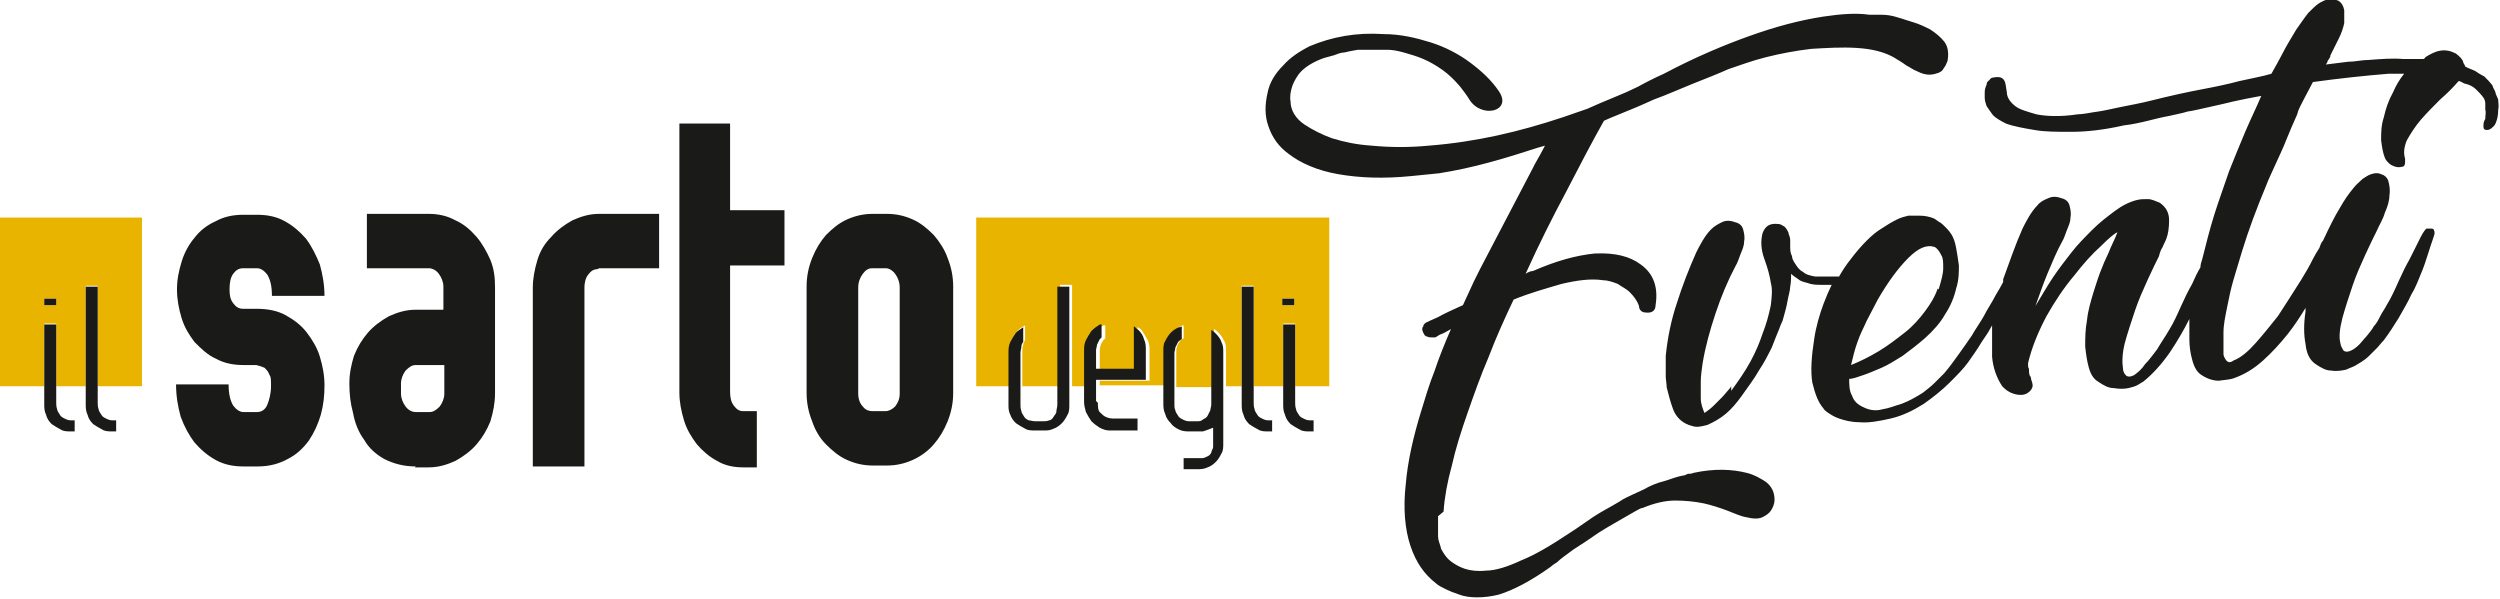
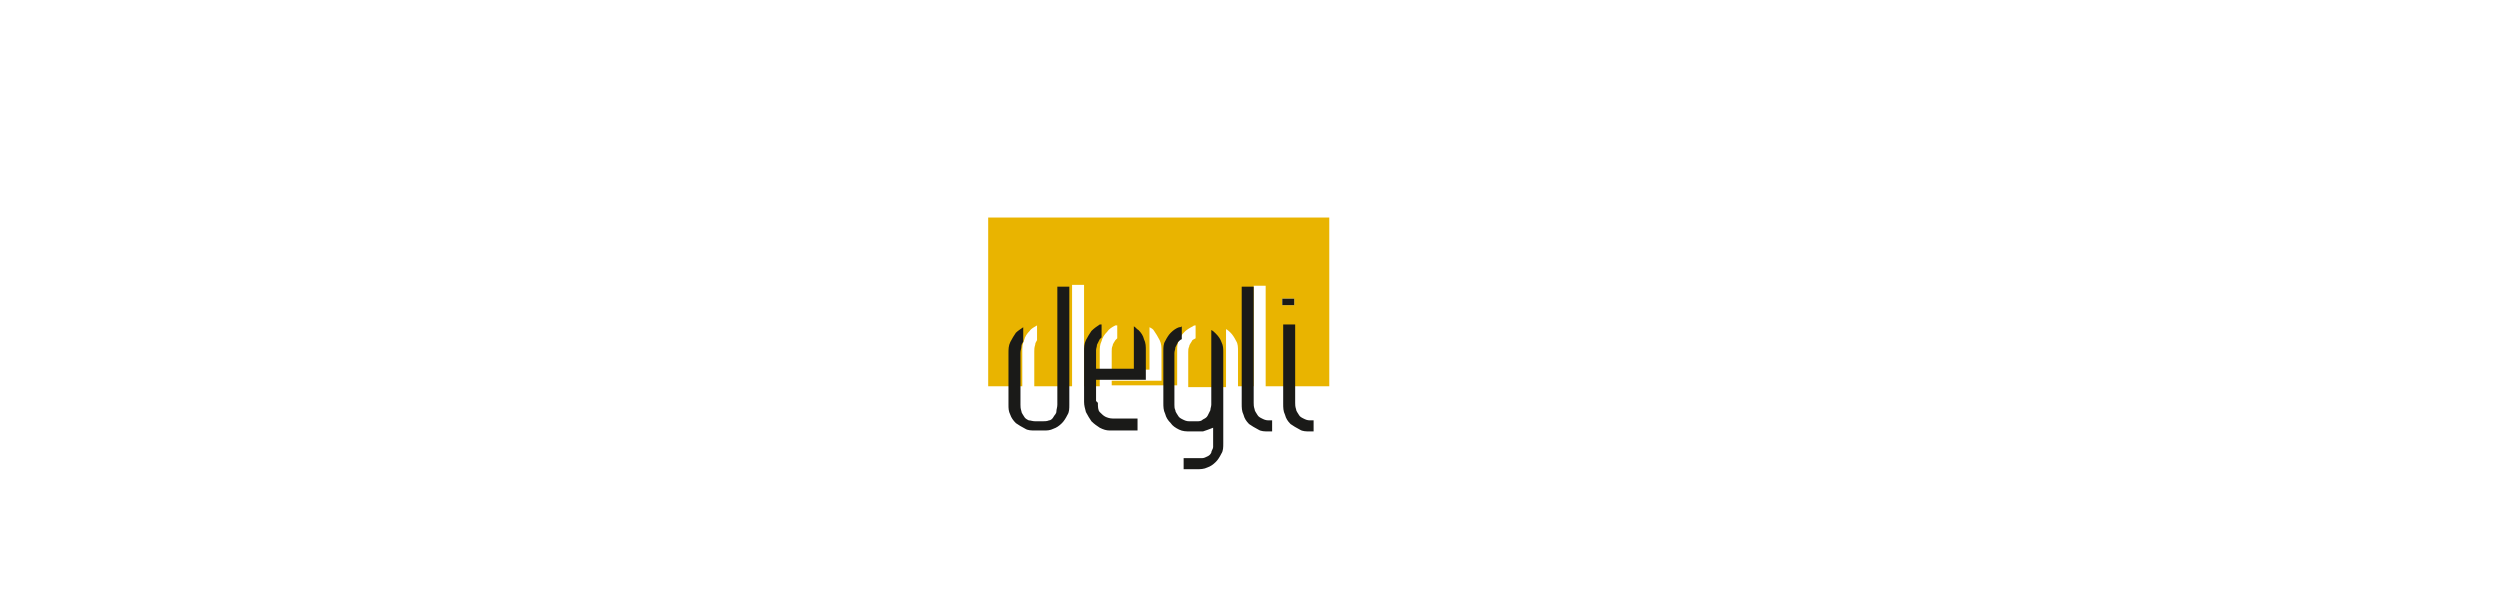
<svg xmlns="http://www.w3.org/2000/svg" version="1.1" viewBox="0 0 271.2 65">
  <defs>
    <style>
      .cls-1, .cls-2 {
        fill-rule: evenodd;
      }

      .cls-1, .cls-3 {
        fill: #1a1a18;
      }

      .cls-2 {
        fill: #e9b400;
      }
    </style>
  </defs>
  <g>
    <g id="Livello_1">
      <g>
        <g>
-           <path class="cls-2" d="M4.8,32.4h1.3v.7h-1.3v-.7ZM0,23.6h15.4v18.3h-4.8v-10.9h-1.3v10.9h-3.2v-6.8h-1.3v6.8H0v-18.3Z" />
-           <path class="cls-3" d="M10.6,43.7c0,.2,0,.4.1.7,0,.2.2.4.3.6.1.2.3.3.5.4.2.1.4.2.7.2h.4v1.2h-.4c-.4,0-.8,0-1.1-.2-.4-.2-.7-.4-1-.6-.3-.3-.5-.6-.6-1-.2-.4-.2-.8-.2-1.2v-12.7h1.3v12.7ZM4.8,32.4h1.3v.7h-1.3v-.7ZM6.1,43.7c0,.2,0,.4.1.7,0,.2.2.4.3.6.1.2.3.3.5.4.2.1.4.2.7.2h.4v1.2h-.4c-.4,0-.8,0-1.1-.2-.4-.2-.7-.4-1-.6-.3-.3-.5-.6-.6-1-.2-.4-.2-.8-.2-1.2v-8.6h1.3v8.6Z" />
-           <path class="cls-3" d="M97.6,31.2c0-.6-.2-1.1-.5-1.5-.3-.4-.7-.6-1-.6h-1.5c-.4,0-.7.2-1,.6-.3.4-.5.9-.5,1.5v11.5c0,.6.2,1.1.5,1.4.3.4.7.5,1,.5h1.5c.3,0,.7-.2,1-.5.3-.4.5-.8.5-1.4v-11.5ZM94.7,50.5c-1,0-1.9-.2-2.8-.6-.9-.4-1.6-1-2.3-1.7-.7-.7-1.2-1.6-1.5-2.5-.4-1-.6-2-.6-3.1v-11.5c0-1.1.2-2.1.6-3.1.4-1,.9-1.8,1.5-2.5.7-.7,1.4-1.3,2.3-1.7.9-.4,1.8-.6,2.8-.6h1.5c1,0,1.9.2,2.8.6.9.4,1.6,1,2.3,1.7.6.7,1.2,1.6,1.5,2.5.4,1,.6,2,.6,3.1v11.5c0,1.1-.2,2.1-.6,3.1-.4,1-.9,1.8-1.5,2.5-.6.7-1.4,1.3-2.3,1.7-.9.4-1.8.6-2.8.6h-1.5ZM79.2,42.5c0,.6.1,1.1.4,1.5.3.4.6.6,1,.6h1.5v6.1h-1.5c-1,0-2-.2-2.8-.7-.8-.4-1.6-1.1-2.2-1.8-.6-.8-1.1-1.6-1.4-2.6-.3-1-.5-2-.5-3V13.4h5.5v9.4h5.9v6h-5.9v13.7ZM64.8,29.2c-.4,0-.7.2-1,.6-.3.4-.4.9-.4,1.4v19.4h-5.6v-19.4c0-1,.2-2,.5-3,.3-1,.8-1.8,1.5-2.5.6-.7,1.4-1.3,2.3-1.8.9-.4,1.8-.7,2.9-.7h6.5v5.9h-6.5ZM45.1,39.6c-.4,0-.7.2-1.1.6-.3.4-.5.9-.5,1.4v1.1c0,.5.2,1,.5,1.4.3.4.7.6,1.1.6h1.5c.4,0,.7-.2,1.1-.6.3-.4.5-.9.5-1.4v-3.1h-3ZM45.1,50.6c-1.3,0-2.4-.3-3.4-.8-.9-.5-1.7-1.2-2.2-2.1-.6-.8-1-1.8-1.2-2.9-.3-1.1-.4-2.1-.4-3.2s.2-2,.5-3c.4-1,.9-1.8,1.5-2.5.6-.7,1.4-1.3,2.3-1.8.9-.4,1.8-.7,2.9-.7h3v-2.5c0-.5-.2-1-.5-1.4-.3-.4-.7-.6-1.1-.6h-6.7v-5.9h6.7c1,0,2,.2,2.9.7.9.4,1.6,1,2.3,1.8.6.7,1.1,1.6,1.5,2.5.4,1,.5,1.9.5,3v11.5c0,1-.2,2-.5,3-.4,1-.9,1.8-1.5,2.5-.6.7-1.4,1.3-2.3,1.8-.9.4-1.8.7-2.9.7h-1.5ZM26.4,50.6c-1.1,0-2.1-.2-3-.7-.9-.5-1.6-1.1-2.3-1.9-.6-.8-1.1-1.7-1.5-2.8-.3-1.1-.5-2.2-.5-3.5h5.7c0,1.1.2,1.8.5,2.3.3.4.7.7,1.1.7h1.5c.5,0,.9-.3,1.1-.8.2-.5.4-1.2.4-2s0-1-.2-1.3c-.1-.3-.3-.5-.5-.7-.2-.1-.5-.2-.9-.3-.4,0-.8,0-1.4,0-1.1,0-2.1-.2-3-.7-.9-.4-1.6-1.1-2.3-1.8-.6-.8-1.1-1.6-1.4-2.6-.3-1-.5-2-.5-3.1s.2-2,.5-3c.3-1,.8-1.9,1.4-2.6.6-.8,1.4-1.4,2.3-1.8.9-.5,1.9-.7,3-.7h1.5c1.1,0,2.1.2,3,.7.9.5,1.6,1.1,2.3,1.9.6.8,1.1,1.8,1.5,2.8.3,1.1.5,2.2.5,3.4h-5.7c0-1.1-.2-1.8-.5-2.3-.3-.4-.7-.7-1.1-.7h-1.5c-.5,0-.8.2-1.1.6-.3.4-.4,1-.4,1.7s.1,1.1.4,1.5c.3.4.6.6,1.1.6h1.5c1.1,0,2.2.2,3.1.7.9.5,1.7,1.1,2.3,1.9.6.8,1.1,1.6,1.4,2.6.3,1,.5,2,.5,3.1s-.1,2.1-.4,3.2c-.3,1-.7,1.9-1.3,2.8-.6.8-1.3,1.5-2.3,2-.9.5-2,.8-3.2.8h-1.5Z" />
-           <path class="cls-2" d="M139.1,32.4h1.3v.7h-1.3v-.7ZM105.7,23.6h38.5v18.3h-3.7v-6.8h-1.3v6.8h-3.2v-10.9h-1.3v10.9h-1.7v-3.8c0-.4,0-.8-.2-1.1-.2-.4-.4-.7-.6-.9-.1-.1-.3-.3-.5-.4,0,2.1,0,4.2,0,6.3h-4.1v-3.8c0-.2,0-.4.1-.6,0-.2.2-.4.3-.6,0-.1.2-.2.4-.3v-1.4c-.1,0-.2,0-.3.1-.4.2-.7.4-.9.6-.3.3-.5.6-.6.9-.2.4-.2.7-.2,1.1v3.8h-7.1v-.5h5.4v-3.2c0-.4,0-.8-.2-1.2-.2-.4-.4-.7-.6-1-.1-.2-.3-.3-.5-.4,0,1.5,0,3,0,4.6h-4.1v-2c0-.2,0-.4.1-.6,0-.2.2-.4.3-.6,0,0,.2-.2.2-.2v-1.4c0,0-.1,0-.2,0-.4.2-.7.4-.9.7-.3.3-.5.6-.6,1-.2.4-.2.8-.2,1.2v3.7h-1.7v-11h-1.3v11h-4.1v-3.8c0-.2,0-.4.1-.7,0-.2.1-.3.2-.5v-1.6c-.3.2-.6.3-.8.6-.3.3-.5.6-.6,1-.2.4-.2.8-.2,1.2v3.8h-3.7v-18.3Z" />
+           <path class="cls-2" d="M139.1,32.4h1.3v.7h-1.3v-.7ZM105.7,23.6h38.5v18.3h-3.7v-6.8v6.8h-3.2v-10.9h-1.3v10.9h-1.7v-3.8c0-.4,0-.8-.2-1.1-.2-.4-.4-.7-.6-.9-.1-.1-.3-.3-.5-.4,0,2.1,0,4.2,0,6.3h-4.1v-3.8c0-.2,0-.4.1-.6,0-.2.2-.4.3-.6,0-.1.2-.2.4-.3v-1.4c-.1,0-.2,0-.3.1-.4.2-.7.4-.9.6-.3.3-.5.6-.6.9-.2.4-.2.7-.2,1.1v3.8h-7.1v-.5h5.4v-3.2c0-.4,0-.8-.2-1.2-.2-.4-.4-.7-.6-1-.1-.2-.3-.3-.5-.4,0,1.5,0,3,0,4.6h-4.1v-2c0-.2,0-.4.1-.6,0-.2.2-.4.3-.6,0,0,.2-.2.2-.2v-1.4c0,0-.1,0-.2,0-.4.2-.7.4-.9.7-.3.3-.5.6-.6,1-.2.4-.2.8-.2,1.2v3.7h-1.7v-11h-1.3v11h-4.1v-3.8c0-.2,0-.4.1-.7,0-.2.1-.3.2-.5v-1.6c-.3.2-.6.3-.8.6-.3.3-.5.6-.6,1-.2.4-.2.8-.2,1.2v3.8h-3.7v-18.3Z" />
          <path class="cls-1" d="M139.1,32.4h1.3v.7h-1.3v-.7ZM140.5,43.7c0,.2,0,.4.1.7,0,.2.2.4.3.6.1.2.3.3.5.4.2.1.4.2.7.2h.4v1.2h-.4c-.4,0-.8,0-1.1-.2-.4-.2-.7-.4-1-.6-.3-.3-.5-.6-.6-1-.2-.4-.2-.8-.2-1.2v-8.6h1.3v8.6ZM136,43.7c0,.2,0,.4.1.7,0,.2.2.4.3.6.1.2.3.3.5.4.2.1.4.2.7.2h.4v1.2h-.4c-.4,0-.8,0-1.1-.2-.4-.2-.7-.4-1-.6-.3-.3-.5-.6-.6-1-.2-.4-.2-.8-.2-1.2v-12.7h1.3v12.7ZM128.4,50.9v-1.2c.5,0,1,0,1.4,0,.2,0,.4,0,.6,0,.2,0,.4-.1.6-.2.2-.1.3-.2.4-.4,0-.2.2-.4.2-.6,0-.2,0-.5,0-.9,0-.3,0-.8,0-1.2-.5.2-.8.3-1.1.4-.2,0-.4,0-.6,0h-.8c-.4,0-.8,0-1.2-.2-.4-.2-.7-.4-.9-.7-.3-.3-.5-.6-.6-1-.2-.4-.2-.8-.2-1.2v-5.6c0-.4,0-.8.2-1.1.2-.4.4-.7.6-.9.3-.3.6-.5.9-.6.1,0,.2,0,.3-.1v1.4c-.1,0-.3.2-.4.3-.1.2-.2.4-.3.6,0,.2-.1.4-.1.6v5.6c0,.2,0,.4.1.6,0,.2.2.4.3.6.1.2.3.3.5.4.2.1.4.2.7.2h.8c.3,0,.5,0,.7-.2.2-.1.4-.2.5-.4.1-.2.2-.4.3-.6,0-.2.1-.4.1-.6,0-2.7,0-5.4,0-8.1.2.1.3.2.5.4.3.3.5.6.6.9.2.4.2.7.2,1.1v9.9c0,.4,0,.8-.2,1.1-.2.4-.4.7-.6.9-.3.3-.6.5-.9.6-.4.2-.8.2-1.2.2h-1.6ZM119.1,43.7c0,.4,0,.8.2,1,.2.2.4.4.6.5.2.1.5.2.8.2.3,0,.6,0,.8,0h1.9v1.3h-3c-.4,0-.7-.1-1.1-.3-.3-.2-.6-.4-.9-.7-.2-.3-.4-.6-.6-1-.1-.4-.2-.7-.2-1.1v-5.5c0-.4,0-.8.2-1.2.2-.4.4-.7.6-1,.3-.3.6-.5.9-.7,0,0,.1,0,.2,0v1.4c0,0-.2.2-.2.2-.1.2-.2.4-.3.6,0,.2-.1.4-.1.6v2h4.1c0-1.5,0-3,0-4.6.2.1.3.3.5.4.3.3.5.6.6,1,.2.4.2.8.2,1.2v3.2h-5.4v2.3ZM112.3,46.7c-.4,0-.8,0-1.1-.2-.4-.2-.7-.4-1-.6-.3-.3-.5-.6-.6-.9-.2-.4-.2-.7-.2-1.1v-5.6c0-.4,0-.8.2-1.2.2-.4.4-.7.6-1,.2-.2.5-.4.8-.6v1.6c-.1.1-.2.3-.2.5,0,.2-.1.4-.1.7v5.6c0,.2,0,.4.1.7,0,.2.2.4.3.6.1.2.3.3.5.4.2,0,.4.1.7.1h.8c.2,0,.5,0,.7-.1.2,0,.4-.2.5-.4.1-.2.3-.3.3-.6,0-.2.1-.4.1-.7v-12.8h1.3v12.8c0,.4,0,.8-.2,1.1-.2.4-.4.7-.6.9-.3.3-.6.5-.9.6-.4.2-.7.2-1.1.2h-.8Z" />
        </g>
-         <path class="cls-3" d="M210.3,31.4c.3-1,.5-1.7.5-2.3,0-.6,0-1.1-.2-1.4-.2-.4-.4-.7-.7-.9-.9-.3-1.8.1-2.9,1.2-1.1,1.1-2.2,2.6-3.3,4.5-.4.8-.8,1.5-1.2,2.3-.3.7-.7,1.4-1,2.3-.3.8-.5,1.7-.7,2.5,1-.4,2-.9,3-1.5,1-.6,1.9-1.3,2.8-2,.9-.7,1.6-1.5,2.2-2.3.6-.8,1.1-1.6,1.4-2.5M187.8,42.4c.8-1.1,1.5-2.1,2.1-3.2.6-1.1,1-2.1,1.3-3,.4-1,.7-2.1.9-3.1.1-.9.2-1.7,0-2.4-.1-.7-.3-1.5-.7-2.6-.4-1.1-.4-2-.2-2.8.3-.8.8-1.1,1.7-1,.3,0,.5.2.7.3.2.2.3.4.4.6,0,.2.2.5.2.8,0,.3,0,.5,0,.7,0,.4,0,.7.2,1.1,0,.3.2.6.4.9.2.3.4.6.8.8.3.3.8.4,1.3.5.5,0,1.1,0,1.6,0,.3,0,.7,0,1,0,.4-.7.8-1.3,1.2-1.8.6-.8,1.2-1.5,1.8-2.1.6-.6,1.1-1,1.6-1.3.6-.4,1.1-.7,1.7-1,.4-.2.8-.3,1.2-.4.4,0,.8,0,1.3,0,.5,0,1,.1,1.5.3.2.1.4.3.6.4.2.1.4.3.6.5.2.2.4.4.6.7.3.4.5,1,.6,1.6.1.5.2,1.2.3,1.9,0,.7,0,1.6-.3,2.5h0c-.2.9-.6,1.9-1.2,2.8-.5.9-1.3,1.8-2.2,2.6-.8.7-1.6,1.3-2.4,1.9-.8.5-1.6,1-2.3,1.3-.7.3-1.4.6-2,.8-.6.2-1.1.4-1.5.4,0,.6,0,1.3.3,1.8.2.6.6,1,1.3,1.3.6.3,1.3.4,2,.2.7-.1,1.4-.4,2.1-.6.8-.3,1.5-.7,2.3-1.2.5-.4.9-.7,1.3-1.1.4-.4.7-.7,1-1,.6-.7,1.1-1.4,1.6-2.1.5-.7,1-1.4,1.4-2,.4-.7.9-1.4,1.3-2.1.4-.8.9-1.5,1.3-2.3.3-.5.6-1,.8-1.4v-.3c.7-1.9,1.3-3.7,2.1-5.5.2-.4.4-.8.7-1.3.3-.5.6-.9.9-1.2.3-.4.7-.6,1.2-.8.4-.2.9-.2,1.4,0,.5.1.8.4.9.8.1.4.2.8.1,1.3,0,.5-.2.9-.4,1.4-.2.5-.3.9-.5,1.2-.6,1.1-1.1,2.3-1.6,3.5-.5,1.2-.9,2.4-1.3,3.5.3-.5.6-1,.9-1.5.3-.5.6-1,1-1.6.6-.9,1.3-1.8,2-2.7.7-.9,1.5-1.7,2.3-2.5.8-.8,1.6-1.4,2.4-2,.8-.6,1.6-1,2.4-1.2.4-.1.7-.1,1.2-.1.4,0,.8.2,1.3.4.7.5,1,1.1,1,1.9,0,.8-.1,1.5-.3,2-.1.3-.3.6-.4.9-.2.3-.3.6-.4,1-.3.6-.7,1.4-1.2,2.5-.5,1.1-1,2.2-1.4,3.4-.4,1.2-.8,2.4-1.1,3.5-.3,1.2-.3,2.1-.2,2.8,0,.2.1.5.3.7.2.2.5.2.9,0,.4-.3.8-.6,1.2-1.2.5-.5.9-1.1,1.3-1.6.4-.7.9-1.4,1.3-2.1.5-.8.9-1.7,1.3-2.6.4-.9.8-1.7,1.2-2.4.3-.7.6-1.3.9-1.8,0-.3.1-.6.2-.9.4-1.6.8-3.2,1.3-4.8.5-1.6,1.1-3.2,1.6-4.7.6-1.5,1.2-3,1.8-4.4.6-1.4,1.2-2.6,1.7-3.8-1.1.2-2.1.4-3,.6-.8.2-1.7.4-2.6.6-.9.2-1.7.4-2.4.5-.6.2-1.3.3-2.1.5-.6.1-1.4.3-2.2.5-.8.2-1.7.4-2.6.5-2.2.5-4.1.7-5.7.7-1.6,0-2.9,0-4-.2-1.2-.2-2.3-.4-3.1-.7-.6-.3-1.1-.6-1.4-.9-.3-.4-.5-.7-.7-1-.1-.3-.2-.6-.2-.9,0-.3,0-.5,0-.6,0-.3.1-.6.2-.8,0-.2.1-.4.3-.5.1-.2.3-.3.5-.3.6-.1.9,0,1.1.3.2.3.2.8.3,1.3,0,.6.4,1.1.9,1.5.5.4,1.3.6,2.3.9,1,.2,2.5.3,4.5,0,.6,0,1.4-.2,2.2-.3.7-.1,1.5-.3,2.5-.5,1-.2,2.1-.4,3.3-.7,2-.5,3.8-.9,5.4-1.2,1.6-.3,3-.6,4.1-.9,1.3-.3,2.5-.5,3.5-.8.5-.9.9-1.6,1.1-2,.6-1.2,1.2-2.1,1.6-2.8.5-.7.9-1.3,1.3-1.8.4-.4.8-.8,1.1-1,.3-.2.7-.4,1.1-.5.4,0,.7,0,1.1.2.3.2.5.5.6,1,0,.4,0,.9,0,1.4-.1.5-.3,1.1-.6,1.7-.3.6-.6,1.2-.9,1.8,0,0,0,.2-.1.3,0,0-.1.2-.2.3,0,.1-.1.3-.2.4.8-.1,1.6-.2,2.4-.3.8,0,1.5-.2,2.3-.2,1.3-.1,2.5-.2,3.7-.1.7,0,1.5,0,2.2,0,0,0,.2-.1.2-.2.5-.3,1-.6,1.6-.7s1.1,0,1.7.3c.4.3.7.6.8.9,0,.2.2.3.2.5h0c.3.2.7.3,1.1.5.3.2.6.4,1,.6.3.3.6.6.9,1,0,.2.2.4.3.7,0,.2.2.5.3.8,0,.3.1.7,0,1.1,0,.8-.2,1.4-.4,1.7-.3.3-.5.5-.8.5-.3,0-.4-.1-.4-.4,0-.2,0-.5.2-.8,0-.4.1-.7,0-1,0-.3,0-.5,0-.7,0-.2-.1-.5-.2-.6-.2-.3-.5-.6-.8-.9-.3-.3-.7-.5-1.1-.6-.2,0-.4-.2-.7-.3h-.1c-.6.7-1.2,1.3-2,2-.7.7-1.4,1.4-2.1,2.2-.6.7-1.1,1.5-1.5,2.2-.3.7-.4,1.4-.2,2,0,.1,0,.3,0,.4,0,.3-.1.5-.4.5-.4.1-.7,0-1.1-.2-.3-.2-.6-.5-.7-.8-.2-.5-.3-1.1-.4-1.9,0-.8,0-1.6.3-2.5.2-.9.5-1.8,1-2.7.3-.7.7-1.4,1.2-2-.5,0-1.1,0-1.7,0-2.5.2-5.3.5-8.2.9-.3.6-.7,1.3-1,1.9-.3.6-.6,1.1-.7,1.6-.4.9-.8,1.8-1.2,2.8-.3.8-.7,1.6-1.1,2.5-.4.9-.8,1.7-1.1,2.5-1,2.4-1.9,4.8-2.6,7.1-.3,1-.6,2-.9,3-.3,1-.5,2-.7,3-.2,1-.4,1.9-.4,2.8,0,.9,0,1.7,0,2.3,0,.2.1.4.3.7.2.2.4.3.8,0,.8-.3,1.6-1,2.4-1.9.8-.9,1.6-1.9,2.4-2.9.8-1.2,1.6-2.5,2.5-3.9.5-.8.9-1.5,1.3-2.3.2-.4.5-.9.7-1.2.1-.3.2-.6.4-.8.7-1.5,1.3-2.7,1.8-3.5.5-.9,1-1.6,1.5-2.2.3-.4.7-.7,1-1,.3-.2.6-.4.9-.5.3-.1.7-.2,1.1,0,.4.1.7.4.8.8.1.4.2.9.1,1.5,0,.6-.2,1.2-.5,1.9-.2.7-.6,1.3-.9,2-.3.6-.7,1.4-1.2,2.5-.5,1.1-1,2.2-1.4,3.4-.4,1.2-.8,2.4-1.1,3.5-.3,1.2-.4,2.1-.2,2.8,0,.2.2.5.3.7.2.2.5.2.9,0,.2-.1.5-.3.8-.6.3-.3.5-.6.8-.9.3-.4.6-.7.8-1.1.3-.3.5-.7.7-1.1.2-.4.5-.8.7-1.2.5-.8.9-1.7,1.3-2.6.4-.9.8-1.7,1.2-2.4.4-.8.7-1.4,1-2,.3-.6.5-1,.8-1.3,0,0,0,0,.1,0h.1c0,0,.1,0,.2,0,0,0,.1,0,.2,0,.2,0,.3.2.3.5,0,.2-.3.9-.7,2.2-.2.6-.4,1.3-.7,2-.3.7-.6,1.6-1.1,2.4-.4.9-.9,1.7-1.4,2.6-.5.8-1,1.6-1.6,2.4-.3.3-.5.6-.8.9-.2.2-.5.5-.8.8-.3.3-.6.5-.9.7,0,0-.2.1-.5.3-.3.2-.7.3-1.1.5-.5.1-1,.2-1.6.1-.6,0-1.1-.3-1.7-.7-.6-.4-1-1.1-1.1-2.2-.2-1-.2-2.2,0-3.5v-.4c-.6,1-1.2,1.9-1.9,2.8-.8,1-1.7,2-2.7,2.9-1,.9-2,1.5-3.1,1.9-.5.2-1.1.2-1.7.3-.6,0-1.3-.2-2-.7-.4-.3-.7-.8-.9-1.6-.2-.7-.3-1.5-.3-2.2,0-.7,0-1.4,0-2.2-.6,1.2-1.3,2.4-2.1,3.6-.9,1.3-1.9,2.4-2.9,3.2,0,0-.2.1-.5.3-.3.2-.7.3-1.1.4-.5.1-1,.1-1.6,0-.6,0-1.1-.3-1.7-.7-.5-.3-.8-.8-1-1.5-.2-.7-.3-1.4-.4-2.3,0-.9,0-1.8.2-2.9.1-1,.4-2,.7-3,.2-.6.4-1.3.7-2.1.3-.8.6-1.5.9-2.1.3-.8.7-1.5,1-2.3-.3.1-.9.6-1.8,1.5-.9.8-1.9,1.9-2.9,3.2-1.1,1.3-2.1,2.8-3,4.4-.9,1.7-1.6,3.4-2,5.1,0,.3,0,.5.1.6,0,.4,0,.7.2.9,0,.3.2.6.2.9,0,.3-.2.6-.5.8-.4.3-1,.3-1.6.1-.6-.2-.9-.5-1.2-.8-.6-.9-1-2-1.1-3.2,0-1.2,0-2.3,0-3.4-.1.2-.3.5-.4.7-.3.5-.7,1-1.1,1.7-.2.3-.6.9-1.1,1.6-.5.7-1.2,1.4-2,2.2-.8.8-1.8,1.6-2.8,2.3-1.1.7-2.3,1.3-3.6,1.6-1.3.3-2.5.5-3.4.4-.9,0-1.6-.2-2.2-.4-.6-.2-1-.5-1.3-.7-.3-.2-.4-.4-.4-.4-.6-.7-.9-1.6-1.2-2.8-.2-1.2-.1-2.8.2-4.7.2-1.4.6-2.7,1-3.8.3-.8.6-1.5.9-2.1h-.1c-.3,0-.6,0-.9,0-.6,0-1.1,0-1.6-.2-.4-.1-.8-.2-1-.4-.3-.2-.6-.4-.8-.6,0,.4,0,.9-.1,1.4,0,.4-.2,1-.3,1.6-.1.6-.3,1.3-.5,2,0,.1-.2.4-.4,1-.2.5-.5,1.2-.8,2-.4.8-.8,1.6-1.4,2.5-.5.9-1.2,1.8-1.9,2.8-.5.7-1.1,1.4-1.7,1.9-.6.5-1.3.9-2,1.2-.4.1-.8.2-1.1.2-.3,0-.6-.1-.9-.2-.8-.3-1.4-.9-1.7-1.7-.3-.8-.5-1.6-.7-2.4,0-.4-.1-.8-.1-1.2,0-.4,0-.8,0-1.1,0-.4,0-.8,0-1.1.2-2,.6-3.9,1.2-5.7.6-1.9,1.3-3.7,2.1-5.5.2-.4.4-.8.7-1.3.3-.5.6-.9.9-1.2.4-.4.8-.6,1.2-.8.4-.2.9-.2,1.4,0,.5.1.8.4.9.8.1.4.2.8.1,1.3,0,.5-.2.9-.4,1.4-.2.5-.3.9-.5,1.2-.9,1.7-1.6,3.4-2.2,5.2-.6,1.8-1.1,3.6-1.4,5.4-.1.7-.2,1.4-.2,2,0,.6,0,1.2,0,1.8,0,.6.2,1.1.4,1.6.3-.2.7-.5,1-.8.3-.3.6-.6.9-.9.3-.3.5-.6.7-.8.2-.2.3-.4.3-.4ZM156,56c0,.4,0,.7,0,1.1,0,.3,0,.7,0,1.1,0,.4.2.8.3,1.2,0,.1.1.3.3.6.2.3.4.6.8.9.4.3.9.6,1.5.8.6.2,1.4.3,2.3.2,1,0,2.3-.4,3.8-1.1,1.5-.6,3.2-1.6,5.3-3,.8-.5,1.6-1.1,2.5-1.7.9-.6,1.9-1.1,2.9-1.7.4-.3.9-.5,1.3-.7.4-.2.9-.4,1.3-.6.7-.4,1.4-.7,2.2-.9.7-.2,1.4-.5,2-.6.2,0,.4-.1.6-.2.2,0,.4,0,.6-.1,2.3-.5,4.2-.4,5.8,0,.8.2,1.5.6,2.1,1,.6.5.9,1.1.9,1.9,0,.5-.2.9-.4,1.2-.2.3-.5.5-.9.7-.4.2-1,.2-1.8,0-.6-.1-1.2-.4-2-.7-.8-.3-1.7-.6-2.6-.8-1-.2-2-.3-3.1-.3-1.1,0-2.3.3-3.5.8-.2,0-.5.2-.7.3-.2.1-.5.3-.7.4-1.2.7-2.3,1.3-3.4,2-1,.7-1.9,1.3-2.7,1.8-.8.6-1.4,1-1.8,1.4-.5.3-.7.5-.7.5h0c-2.1,1.5-4,2.5-5.6,3-.8.2-1.6.3-2.4.3-.7,0-1.4-.1-1.9-.3-.6-.2-1.1-.4-1.5-.6-.4-.2-.8-.4-1-.6-1.3-1-2.2-2.3-2.8-4.1-.6-1.8-.8-4.1-.5-6.7.2-2.4.8-5.1,1.7-8,.4-1.3.8-2.7,1.4-4.2.5-1.5,1.1-3,1.8-4.6-.5.3-.9.5-1.2.6-.3.2-.5.3-.5.3,0,0-.1,0-.2,0,0,0-.1,0-.2,0-.2,0-.3,0-.5-.1-.2,0-.3-.2-.4-.4-.1-.2-.2-.5,0-.7,0-.2.2-.4.5-.5,0,0,.4-.2,1.1-.5.7-.4,1.6-.8,2.7-1.3.4-.9.8-1.7,1.2-2.6l.7-1.4,5.7-10.9h0s.2-.4.2-.4c.4-.7.8-1.4,1.1-2l-.7.2h0c-3.7,1.2-7,2.2-10.8,2.8h0s0,0,0,0h0s0,0,0,0h0s0,0,0,0h0c-1,.1-2,.2-3,.3-3,.3-5.6.2-7.9-.2-2.3-.4-4.1-1.2-5.4-2.2-1.1-.8-1.8-1.8-2.2-3-.4-1.1-.4-2.3-.1-3.6.2-1.1.8-2.1,1.7-3,.7-.8,1.7-1.5,2.9-2.1,2.4-1,5-1.5,8-1.3,1.8,0,3.5.4,5.1.9,1.6.5,3.1,1.3,4.3,2.2,1.2.9,2.3,1.9,3.1,3.1,1.5,2.2-1.9,3-3.2.9-.3-.5-.7-1-1-1.4-.6-.7-1.2-1.3-1.9-1.8-.7-.5-1.4-.9-2.1-1.2-.7-.3-1.4-.5-2.1-.7-.7-.2-1.3-.3-1.8-.3-.4,0-.8,0-1.2,0-.4,0-.7,0-1,0h-1c-.6.1-1.1.2-1.5.3-.4,0-.8.2-1.1.3-.4.1-.7.2-1.1.3-1.1.4-1.9.9-2.4,1.4-.5.5-.8,1.1-1,1.6-.2.6-.3,1.2-.2,1.7,0,1,.6,1.9,1.5,2.5.9.6,1.9,1.1,3,1.5,1.3.4,2.7.7,4.3.8,2.1.2,4.1.2,6.2,0,5.1-.4,9.8-1.5,14.6-3.1.9-.3,1.7-.6,2.6-.9.9-.4,1.8-.8,2.8-1.2,1-.4,1.9-.8,2.7-1.2.9-.5,1.9-1,2.8-1.4,3.4-1.8,6.5-3.1,9.3-4.1,2.8-1,5.4-1.7,8-2.1,2-.3,3.6-.4,5-.2.2,0,.6,0,1.3,0,.6,0,1.2.1,1.8.3.4.1.9.3,1.6.5.7.2,1.3.5,1.9.8.6.4,1.1.8,1.5,1.3.4.5.5,1.2.4,1.9,0,.2-.1.4-.2.6,0,.1-.2.3-.3.5-.1.2-.3.3-.5.4-.3.1-.6.2-1,.2-.4,0-.8-.1-1.4-.4-.3-.1-.7-.4-1.1-.6-.4-.3-.9-.6-1.4-.9-1.1-.6-2.4-.9-4-1-1.6-.1-3.2,0-4.9.1-1.7.2-3.3.5-4.9.9-1.6.4-2.9.9-4.1,1.3-1.1.5-2.4,1-3.9,1.6-1.5.6-2.8,1.2-4.2,1.7-1.3.6-2.5,1.1-3.5,1.5-1,.4-1.7.7-1.9.8-1.3,2.3-2.6,4.8-4.1,7.7-1.5,2.8-3,5.8-4.4,8.9.3-.2.6-.3.8-.3,2.5-1.1,4.7-1.7,6.7-1.9,2.2-.1,3.8.3,5,1.2,1.4,1,1.9,2.5,1.6,4.4,0,.6-.4.9-1.1.8-.4,0-.7-.3-.7-.7-.2-.6-.6-1.1-1-1.5-.4-.4-.9-.6-1.3-.9-.5-.2-1.1-.4-1.6-.4-1.3-.2-2.8,0-4.5.4-1.7.5-3.5,1-5.2,1.7-1,2.1-1.9,4.1-2.7,6.2-.9,2.1-1.6,4.1-2.3,6.1-.7,2-1.3,3.9-1.7,5.7-.5,1.8-.8,3.5-.9,5Z" />
      </g>
    </g>
  </g>
</svg>